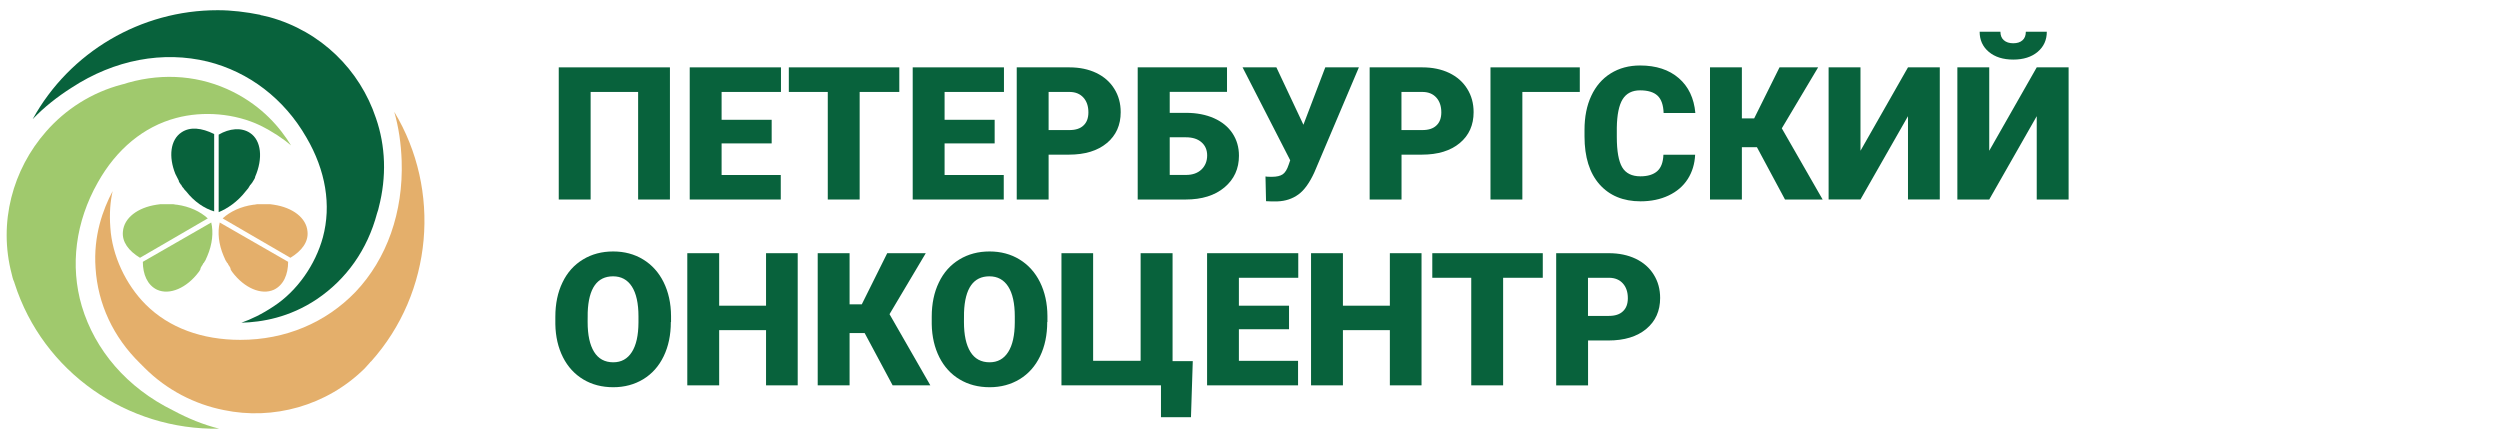
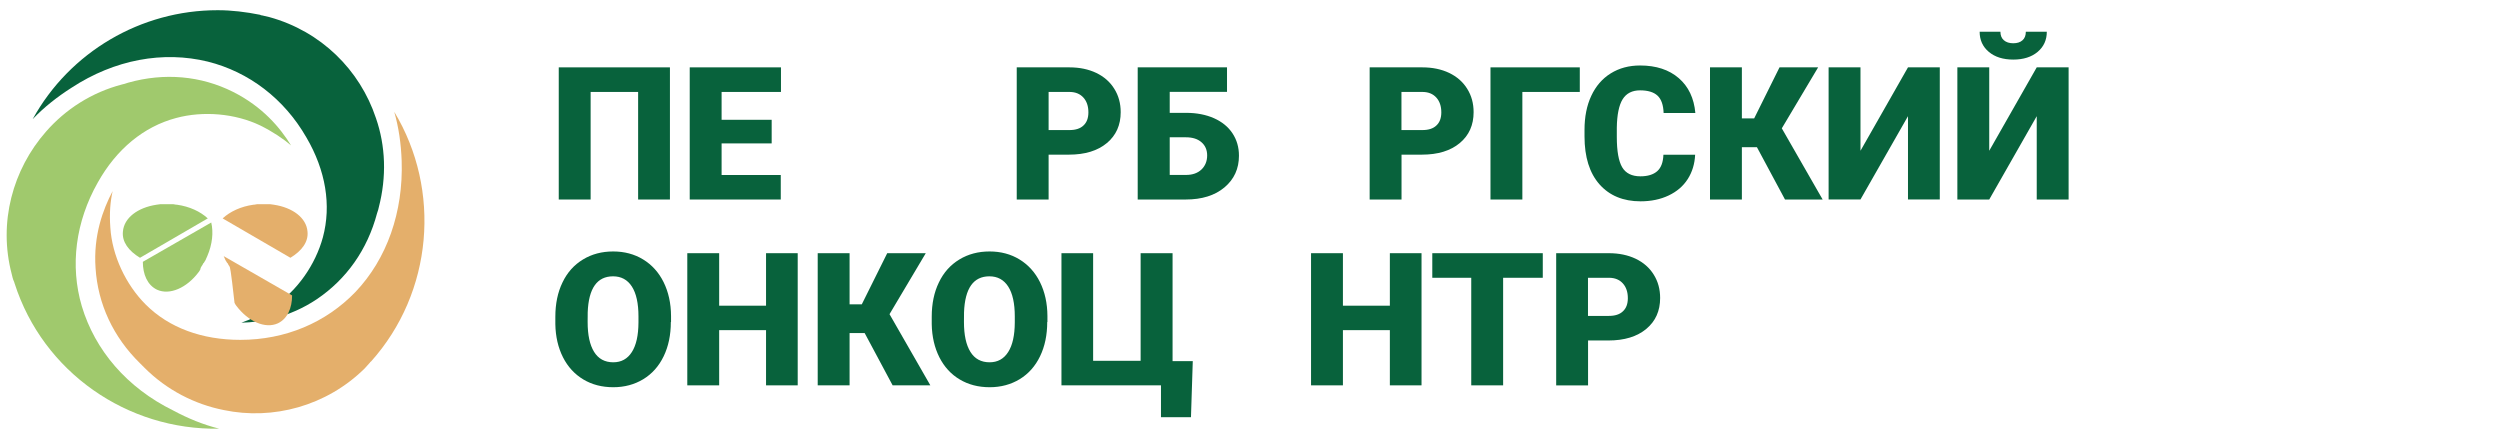
<svg xmlns="http://www.w3.org/2000/svg" version="1.1" id="Layer_1" x="0px" y="0px" viewBox="0 0 360 63" style="enable-background:new 0 0 360 63;" xml:space="preserve">
  <style type="text/css">
	.st0{fill:#A0C96D;}
	.st1{fill:#E4AF6B;}
	.st2{fill:#08623C;}
</style>
  <path class="st0" d="M11.78,44.09c-1.72-5.83-0.9-12.15,2.3-17.81c2.71-4.84,6.65-8.05,11.25-9.28c3.94-1.07,8.54-0.66,12.15,1.07  c1.81,0.9,3.28,1.89,4.43,2.87c-1.56-2.54-4.1-5.58-8.37-7.72c-4.6-2.3-9.85-2.79-15.1-1.31c-0.16,0.08-0.33,0.08-0.49,0.16  c-0.08,0-0.25,0.08-0.33,0.08c-4.43,1.15-8.21,3.61-11,6.81c-4.76,5.42-6.9,13.05-4.93,20.52c0.08,0.33,0.16,0.74,0.33,1.07  c0,0.08,0.08,0.16,0.08,0.25c4.1,12.81,16.25,21.18,29.47,20.93c-2.3-0.57-4.51-1.48-6.65-2.63C18.27,55.83,13.67,50.41,11.78,44.09  " />
  <path class="st1" d="M56.77,16.1c0.66,2.3,0.98,4.6,1.07,7.06c0.25,7.39-2.13,14.12-6.65,18.88c-4.27,4.43-10.1,6.9-16.58,6.9  c-5.5,0-10.26-1.72-13.63-5.09c-2.87-2.87-4.84-7.06-5.09-11.08c-0.16-2.05,0-3.78,0.33-5.25c-1.39,2.63-2.79,6.4-2.46,11.08  c0.33,5.17,2.54,9.93,6.4,13.71l0.41,0.41l0.25,0.25c3.2,3.2,7.22,5.25,11.41,6.08c7.06,1.48,14.78-0.57,20.28-5.99  c0.25-0.25,0.49-0.57,0.74-0.82c0.08-0.08,0.08-0.16,0.16-0.16C62.35,42.12,63.58,27.35,56.77,16.1" />
  <path class="st2" d="M29.92,8.87c5.91,1.48,11,5.34,14.2,10.92c2.79,4.76,3.61,9.77,2.38,14.37c-1.07,3.94-3.69,7.72-7.06,9.93  c-1.72,1.15-3.28,1.89-4.68,2.38c2.96-0.08,6.9-0.74,10.84-3.37c4.27-2.87,7.31-7.14,8.7-12.4c0.08-0.16,0.08-0.33,0.16-0.49  c0-0.08,0.08-0.25,0.08-0.33c1.15-4.43,0.99-8.87-0.41-12.89c-2.3-6.9-7.88-12.48-15.35-14.53c-0.33-0.08-0.74-0.16-1.07-0.25  c-0.08,0-0.16,0-0.25-0.08c-2.05-0.41-4.1-0.66-6.07-0.66h-0.08c-11,0-21.26,5.99-26.6,15.68c1.64-1.72,3.53-3.2,5.58-4.51  C16.54,8.55,23.52,7.31,29.92,8.87" />
-   <path class="st2" d="M26.15,19.05c-1.64,1.07-1.89,3.53-0.9,5.99l0.25,0.49l0.25,0.49v0.08c0.08,0.16,0.16,0.33,0.25,0.41  c0,0,0,0.08,0.08,0.08c0.08,0.16,0.16,0.33,0.33,0.49c0.08,0.16,0.25,0.33,0.41,0.49c1.15,1.48,2.63,2.46,4.02,2.87V19.3  C29.02,18.4,27.38,18.23,26.15,19.05 M35.34,27.59c0.16-0.16,0.25-0.33,0.41-0.49c0.08-0.16,0.16-0.25,0.25-0.41  c0,0,0-0.08,0.08-0.08c0.08-0.08,0.16-0.25,0.25-0.33c0.08-0.16,0.16-0.25,0.25-0.41c0.08-0.16,0.16-0.25,0.16-0.41  c1.15-2.63,0.9-5.25-0.74-6.32c-1.23-0.82-2.96-0.66-4.51,0.25v11.16C32.72,30.05,34.19,29.07,35.34,27.59" />
  <path class="st0" d="M29.92,31.45c-1.07-0.99-2.63-1.72-4.43-1.97c-0.25,0-0.41-0.08-0.66-0.08h-1.72c-0.16,0-0.41,0.08-0.57,0.08  c-2.71,0.41-4.68,1.89-4.84,3.86c-0.16,1.48,0.82,2.79,2.46,3.78L29.92,31.45z M29.02,38.35c0.08-0.08,0.16-0.25,0.25-0.41  c0,0,0-0.08,0.08-0.08c0.08-0.16,0.16-0.25,0.25-0.41c0.08-0.16,0.16-0.41,0.25-0.57c0.74-1.72,0.9-3.45,0.57-4.84l-9.85,5.66  c0,1.81,0.66,3.36,2.05,4.02c1.81,0.82,4.27-0.25,5.99-2.54c0.08-0.08,0.16-0.25,0.25-0.41C28.86,38.59,28.94,38.51,29.02,38.35" />
-   <path class="st1" d="M32.06,31.45c1.07-0.99,2.63-1.72,4.43-1.97c0.25,0,0.41-0.08,0.66-0.08h1.72c0.16,0,0.41,0.08,0.57,0.08  c2.71,0.41,4.68,1.89,4.84,3.86c0.16,1.48-0.82,2.79-2.46,3.78L32.06,31.45z M33.04,38.35c-0.08-0.08-0.16-0.25-0.25-0.41  c0,0,0-0.08-0.08-0.08c-0.08-0.16-0.16-0.25-0.25-0.41c-0.08-0.16-0.16-0.41-0.25-0.57c-0.74-1.72-0.9-3.45-0.57-4.84l9.85,5.66  c0,1.81-0.66,3.36-2.05,4.02c-1.81,0.82-4.27-0.25-5.99-2.54c-0.08-0.08-0.16-0.25-0.25-0.41C33.21,38.59,33.13,38.51,33.04,38.35" />
+   <path class="st1" d="M32.06,31.45c1.07-0.99,2.63-1.72,4.43-1.97c0.25,0,0.41-0.08,0.66-0.08h1.72c0.16,0,0.41,0.08,0.57,0.08  c2.71,0.41,4.68,1.89,4.84,3.86c0.16,1.48-0.82,2.79-2.46,3.78L32.06,31.45z M33.04,38.35c-0.08-0.08-0.16-0.25-0.25-0.41  c0,0,0-0.08-0.08-0.08c-0.08-0.16-0.16-0.25-0.25-0.41c-0.08-0.16-0.16-0.41-0.25-0.57l9.85,5.66  c0,1.81-0.66,3.36-2.05,4.02c-1.81,0.82-4.27-0.25-5.99-2.54c-0.08-0.08-0.16-0.25-0.25-0.41C33.21,38.59,33.13,38.51,33.04,38.35" />
  <polygon class="st2" points="96.47,28.73 91.89,28.73 91.89,13.24 85.05,13.24 85.05,28.73 80.46,28.73 80.46,9.7 96.47,9.7 " />
  <polygon class="st2" points="111.12,20.65 103.91,20.65 103.91,25.2 112.43,25.2 112.43,28.73 99.32,28.73 99.32,9.7 112.46,9.7   112.46,13.24 103.91,13.24 103.91,17.25 111.12,17.25 " />
-   <polygon class="st2" points="129.5,13.24 123.79,13.24 123.79,28.73 119.2,28.73 119.2,13.24 113.59,13.24 113.59,9.7 129.5,9.7 " />
-   <polygon class="st2" points="143.23,20.65 136.02,20.65 136.02,25.2 144.54,25.2 144.54,28.73 131.43,28.73 131.43,9.7 144.57,9.7   144.57,13.24 136.02,13.24 136.02,17.25 143.23,17.25 " />
  <path class="st2" d="M151,22.27v6.46h-4.59V9.7H154c1.46,0,2.74,0.27,3.86,0.8c1.12,0.54,1.99,1.3,2.6,2.29  c0.62,0.99,0.92,2.11,0.92,3.36c0,1.86-0.66,3.34-1.99,4.45c-1.33,1.11-3.15,1.67-5.47,1.67H151z M151,18.73h3  c0.89,0,1.57-0.22,2.03-0.67c0.47-0.44,0.7-1.07,0.7-1.88c0-0.89-0.24-1.6-0.72-2.13c-0.48-0.53-1.13-0.8-1.96-0.81H151V18.73z" />
  <path class="st2" d="M176.69,13.23h-8.25v3.02h2.37c1.51,0,2.84,0.26,4,0.77c1.16,0.52,2.05,1.24,2.67,2.18  c0.62,0.94,0.93,2.01,0.93,3.22c0,1.87-0.69,3.39-2.08,4.56c-1.39,1.17-3.26,1.75-5.6,1.75h-6.9V9.7h12.86V13.23z M168.44,19.77  v5.42h2.35c0.93,0,1.67-0.26,2.22-0.78c0.54-0.52,0.82-1.2,0.82-2.03c0-0.78-0.27-1.42-0.81-1.89c-0.54-0.48-1.29-0.72-2.25-0.72  H168.44z" />
-   <path class="st2" d="M187.69,17.96v0.01l3.15-8.27h4.84l-6.4,15.09c-0.69,1.52-1.46,2.6-2.32,3.22c-0.86,0.62-1.86,0.95-3.01,0.99  h-0.93l-0.71-0.03l-0.08-3.56c0.1,0.04,0.41,0.05,0.91,0.05c0.7,0,1.22-0.12,1.57-0.36c0.35-0.24,0.64-0.7,0.86-1.39l0.22-0.63  L178.93,9.7h4.87L187.69,17.96z" />
  <path class="st2" d="M201.82,22.27v6.46h-4.59V9.7h7.59c1.46,0,2.74,0.27,3.86,0.8c1.12,0.54,1.99,1.3,2.6,2.29  c0.62,0.99,0.92,2.11,0.92,3.36c0,1.86-0.66,3.34-1.99,4.45c-1.33,1.11-3.15,1.67-5.47,1.67H201.82z M201.82,18.73h3  c0.89,0,1.57-0.22,2.03-0.67c0.47-0.44,0.7-1.07,0.7-1.88c0-0.89-0.24-1.6-0.72-2.13c-0.48-0.53-1.13-0.8-1.96-0.81h-3.06V18.73z" />
  <polygon class="st2" points="227.49,13.24 219.22,13.24 219.22,28.73 214.63,28.73 214.63,9.7 227.49,9.7 " />
  <path class="st2" d="M244.1,22.28c-0.06,1.32-0.42,2.5-1.07,3.51c-0.65,1.02-1.57,1.8-2.75,2.36c-1.18,0.56-2.53,0.84-4.04,0.84  c-2.5,0-4.47-0.82-5.91-2.44c-1.44-1.63-2.16-3.93-2.16-6.9V18.7c0-1.86,0.32-3.5,0.97-4.89c0.65-1.4,1.58-2.48,2.8-3.24  c1.22-0.76,2.63-1.14,4.23-1.14c2.31,0,4.17,0.61,5.57,1.82c1.4,1.21,2.2,2.89,2.39,5.02h-4.57c-0.04-1.16-0.33-1.99-0.88-2.5  c-0.55-0.51-1.39-0.76-2.51-0.76c-1.14,0-1.98,0.43-2.51,1.28c-0.53,0.85-0.81,2.22-0.84,4.09v1.35c0,2.03,0.26,3.48,0.77,4.35  c0.51,0.87,1.39,1.31,2.63,1.31c1.05,0,1.86-0.25,2.42-0.74c0.56-0.5,0.85-1.28,0.89-2.37H244.1z" />
  <polygon class="st2" points="253,21.2 250.83,21.2 250.83,28.73 246.24,28.73 246.24,9.7 250.83,9.7 250.83,17.05 252.6,17.05   256.25,9.7 261.81,9.7 256.58,18.48 262.46,28.73 257.04,28.73 " />
  <polygon class="st2" points="274.75,9.7 279.33,9.7 279.33,28.72 274.75,28.72 274.75,16.73 267.91,28.72 263.32,28.72 263.32,9.7   267.91,9.7 267.91,21.71 " />
  <path class="st2" d="M293.29,9.7h4.59v19.03h-4.59v-12l-6.84,12h-4.59V9.7h4.59v12.01L293.29,9.7z M294.74,4.57  c0,1.19-0.44,2.16-1.32,2.9c-0.88,0.74-2.05,1.11-3.51,1.11s-2.64-0.37-3.52-1.11c-0.88-0.74-1.32-1.71-1.32-2.9h2.99  c0,0.52,0.16,0.93,0.49,1.22c0.33,0.29,0.78,0.44,1.35,0.44c0.58,0,1.02-0.14,1.34-0.43c0.32-0.28,0.48-0.69,0.48-1.23H294.74z" />
  <path class="st2" d="M96.6,46.37c0,1.86-0.34,3.5-1.03,4.93c-0.69,1.43-1.67,2.53-2.93,3.3c-1.27,0.77-2.71,1.16-4.33,1.16  c-1.62,0-3.06-0.37-4.31-1.12s-2.23-1.81-2.93-3.19c-0.7-1.39-1.07-2.98-1.1-4.77V45.6c0-1.86,0.34-3.51,1.03-4.93  c0.68-1.43,1.66-2.52,2.94-3.3c1.28-0.78,2.73-1.16,4.36-1.16c1.61,0,3.05,0.38,4.31,1.15c1.26,0.77,2.25,1.86,2.95,3.27  c0.7,1.42,1.06,3.04,1.07,4.87V46.37z M91.94,45.57c0-1.89-0.32-3.33-0.95-4.31c-0.63-0.98-1.54-1.47-2.71-1.47  c-2.3,0-3.52,1.73-3.65,5.18l-0.01,1.4c0,1.87,0.31,3.3,0.93,4.3c0.62,1,1.54,1.5,2.76,1.5c1.16,0,2.05-0.49,2.68-1.48  c0.63-0.99,0.94-2.4,0.95-4.25V45.57z" />
  <polygon class="st2" points="114.87,55.49 110.31,55.49 110.31,47.54 103.56,47.54 103.56,55.49 98.97,55.49 98.97,36.46   103.56,36.46 103.56,44.02 110.31,44.02 110.31,36.46 114.87,36.46 " />
  <polygon class="st2" points="124.51,47.96 122.34,47.96 122.34,55.49 117.75,55.49 117.75,36.46 122.34,36.46 122.34,43.82   124.1,43.82 127.76,36.46 133.31,36.46 128.09,45.24 133.97,55.49 128.54,55.49 " />
  <path class="st2" d="M150.8,46.37c0,1.86-0.34,3.5-1.03,4.93c-0.69,1.43-1.67,2.53-2.93,3.3c-1.27,0.77-2.71,1.16-4.33,1.16  c-1.62,0-3.06-0.37-4.31-1.12c-1.25-0.74-2.23-1.81-2.93-3.19c-0.7-1.39-1.07-2.98-1.1-4.77V45.6c0-1.86,0.34-3.51,1.03-4.93  c0.68-1.43,1.66-2.52,2.94-3.3c1.28-0.78,2.73-1.16,4.36-1.16c1.61,0,3.05,0.38,4.31,1.15c1.26,0.77,2.25,1.86,2.95,3.27  c0.7,1.42,1.06,3.04,1.07,4.87V46.37z M146.13,45.57c0-1.89-0.32-3.33-0.95-4.31c-0.63-0.98-1.54-1.47-2.71-1.47  c-2.3,0-3.52,1.73-3.65,5.18l-0.01,1.4c0,1.87,0.31,3.3,0.93,4.3c0.62,1,1.54,1.5,2.76,1.5c1.16,0,2.05-0.49,2.68-1.48  c0.63-0.99,0.94-2.4,0.95-4.25V45.57z" />
  <polygon class="st2" points="152.85,36.46 157.41,36.46 157.41,51.96 164.25,51.96 164.25,36.46 168.85,36.46 168.85,52 171.76,52   171.5,60.08 167.18,60.08 167.18,55.49 152.85,55.49 " />
-   <polygon class="st2" points="185.62,47.41 178.4,47.41 178.4,51.96 186.92,51.96 186.92,55.49 173.82,55.49 173.82,36.46   186.95,36.46 186.95,40 178.4,40 178.4,44.02 185.62,44.02 " />
  <polygon class="st2" points="204.7,55.49 200.14,55.49 200.14,47.54 193.38,47.54 193.38,55.49 188.79,55.49 188.79,36.46   193.38,36.46 193.38,44.02 200.14,44.02 200.14,36.46 204.7,36.46 " />
  <polygon class="st2" points="222.16,40 216.45,40 216.45,55.49 211.86,55.49 211.86,40 206.25,40 206.25,36.46 222.16,36.46 " />
  <path class="st2" d="M228.68,49.04v6.46h-4.59V36.46h7.59c1.46,0,2.74,0.27,3.86,0.8c1.12,0.54,1.99,1.3,2.6,2.29  c0.62,0.99,0.92,2.11,0.92,3.36c0,1.86-0.66,3.34-1.99,4.45c-1.33,1.11-3.15,1.67-5.47,1.67H228.68z M228.68,45.49h3  c0.89,0,1.57-0.22,2.03-0.67c0.47-0.44,0.7-1.07,0.7-1.88c0-0.89-0.24-1.6-0.72-2.13c-0.48-0.53-1.13-0.8-1.96-0.81h-3.06V45.49z" />
</svg>